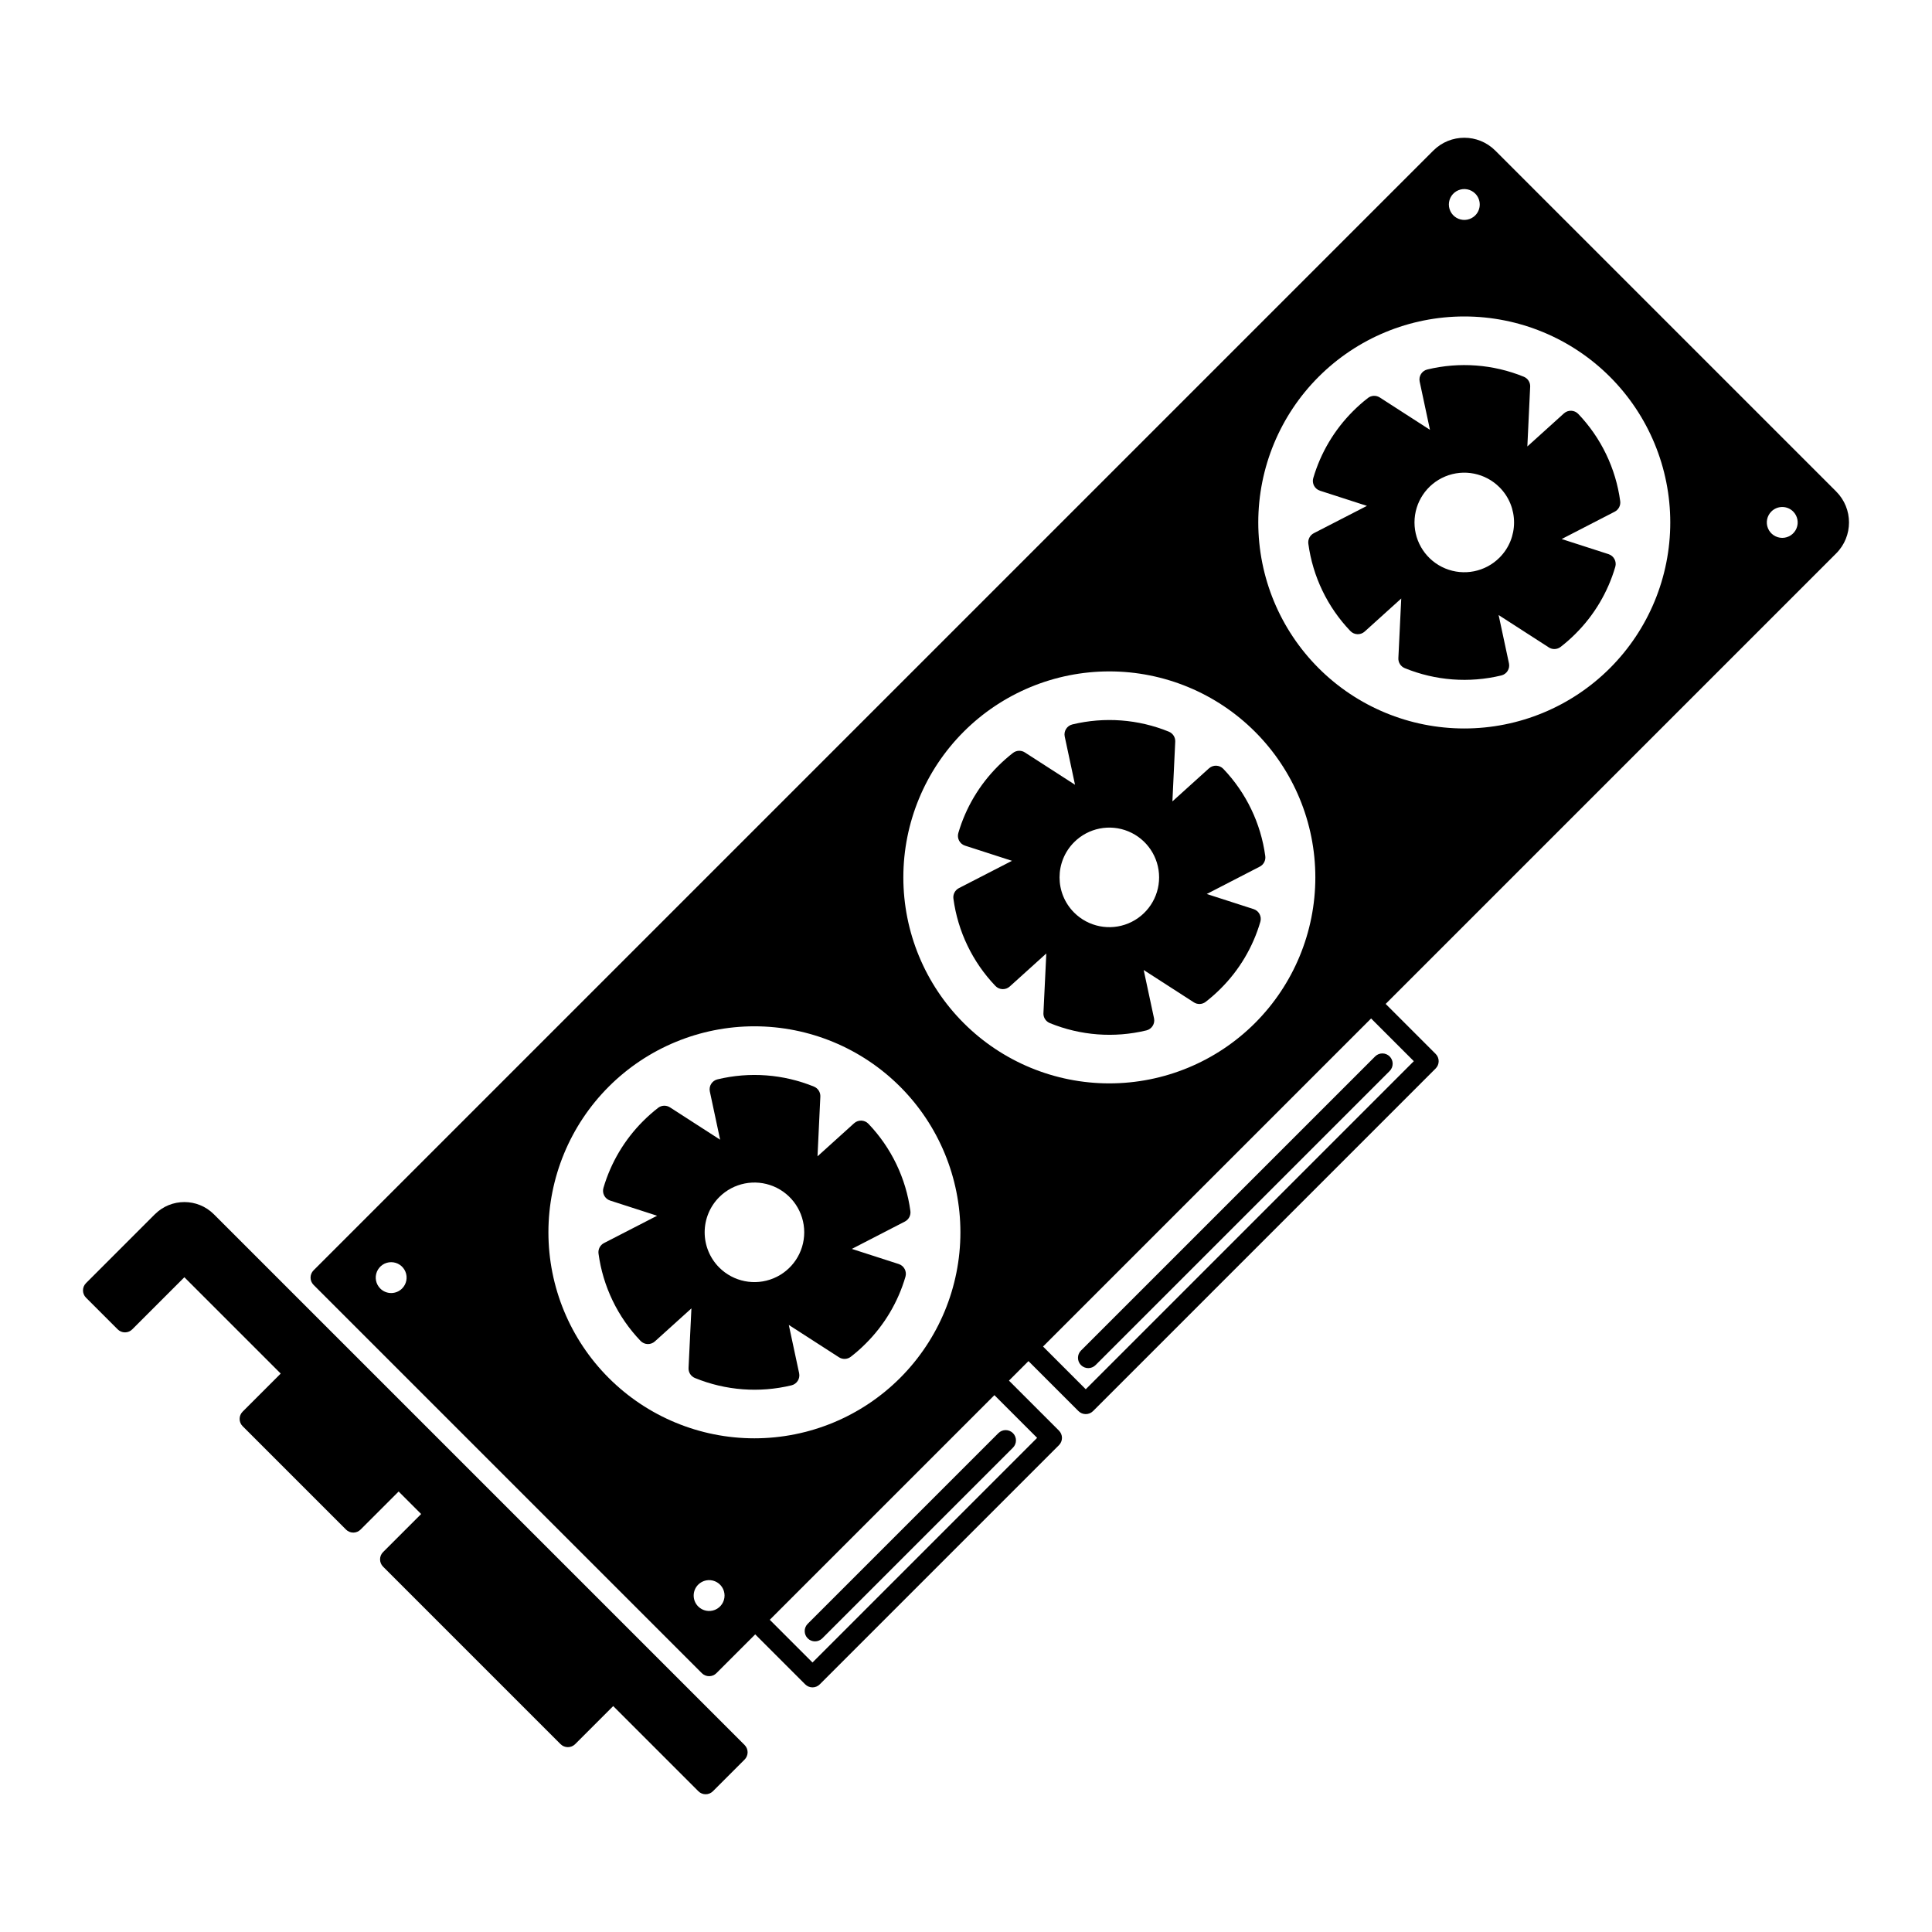
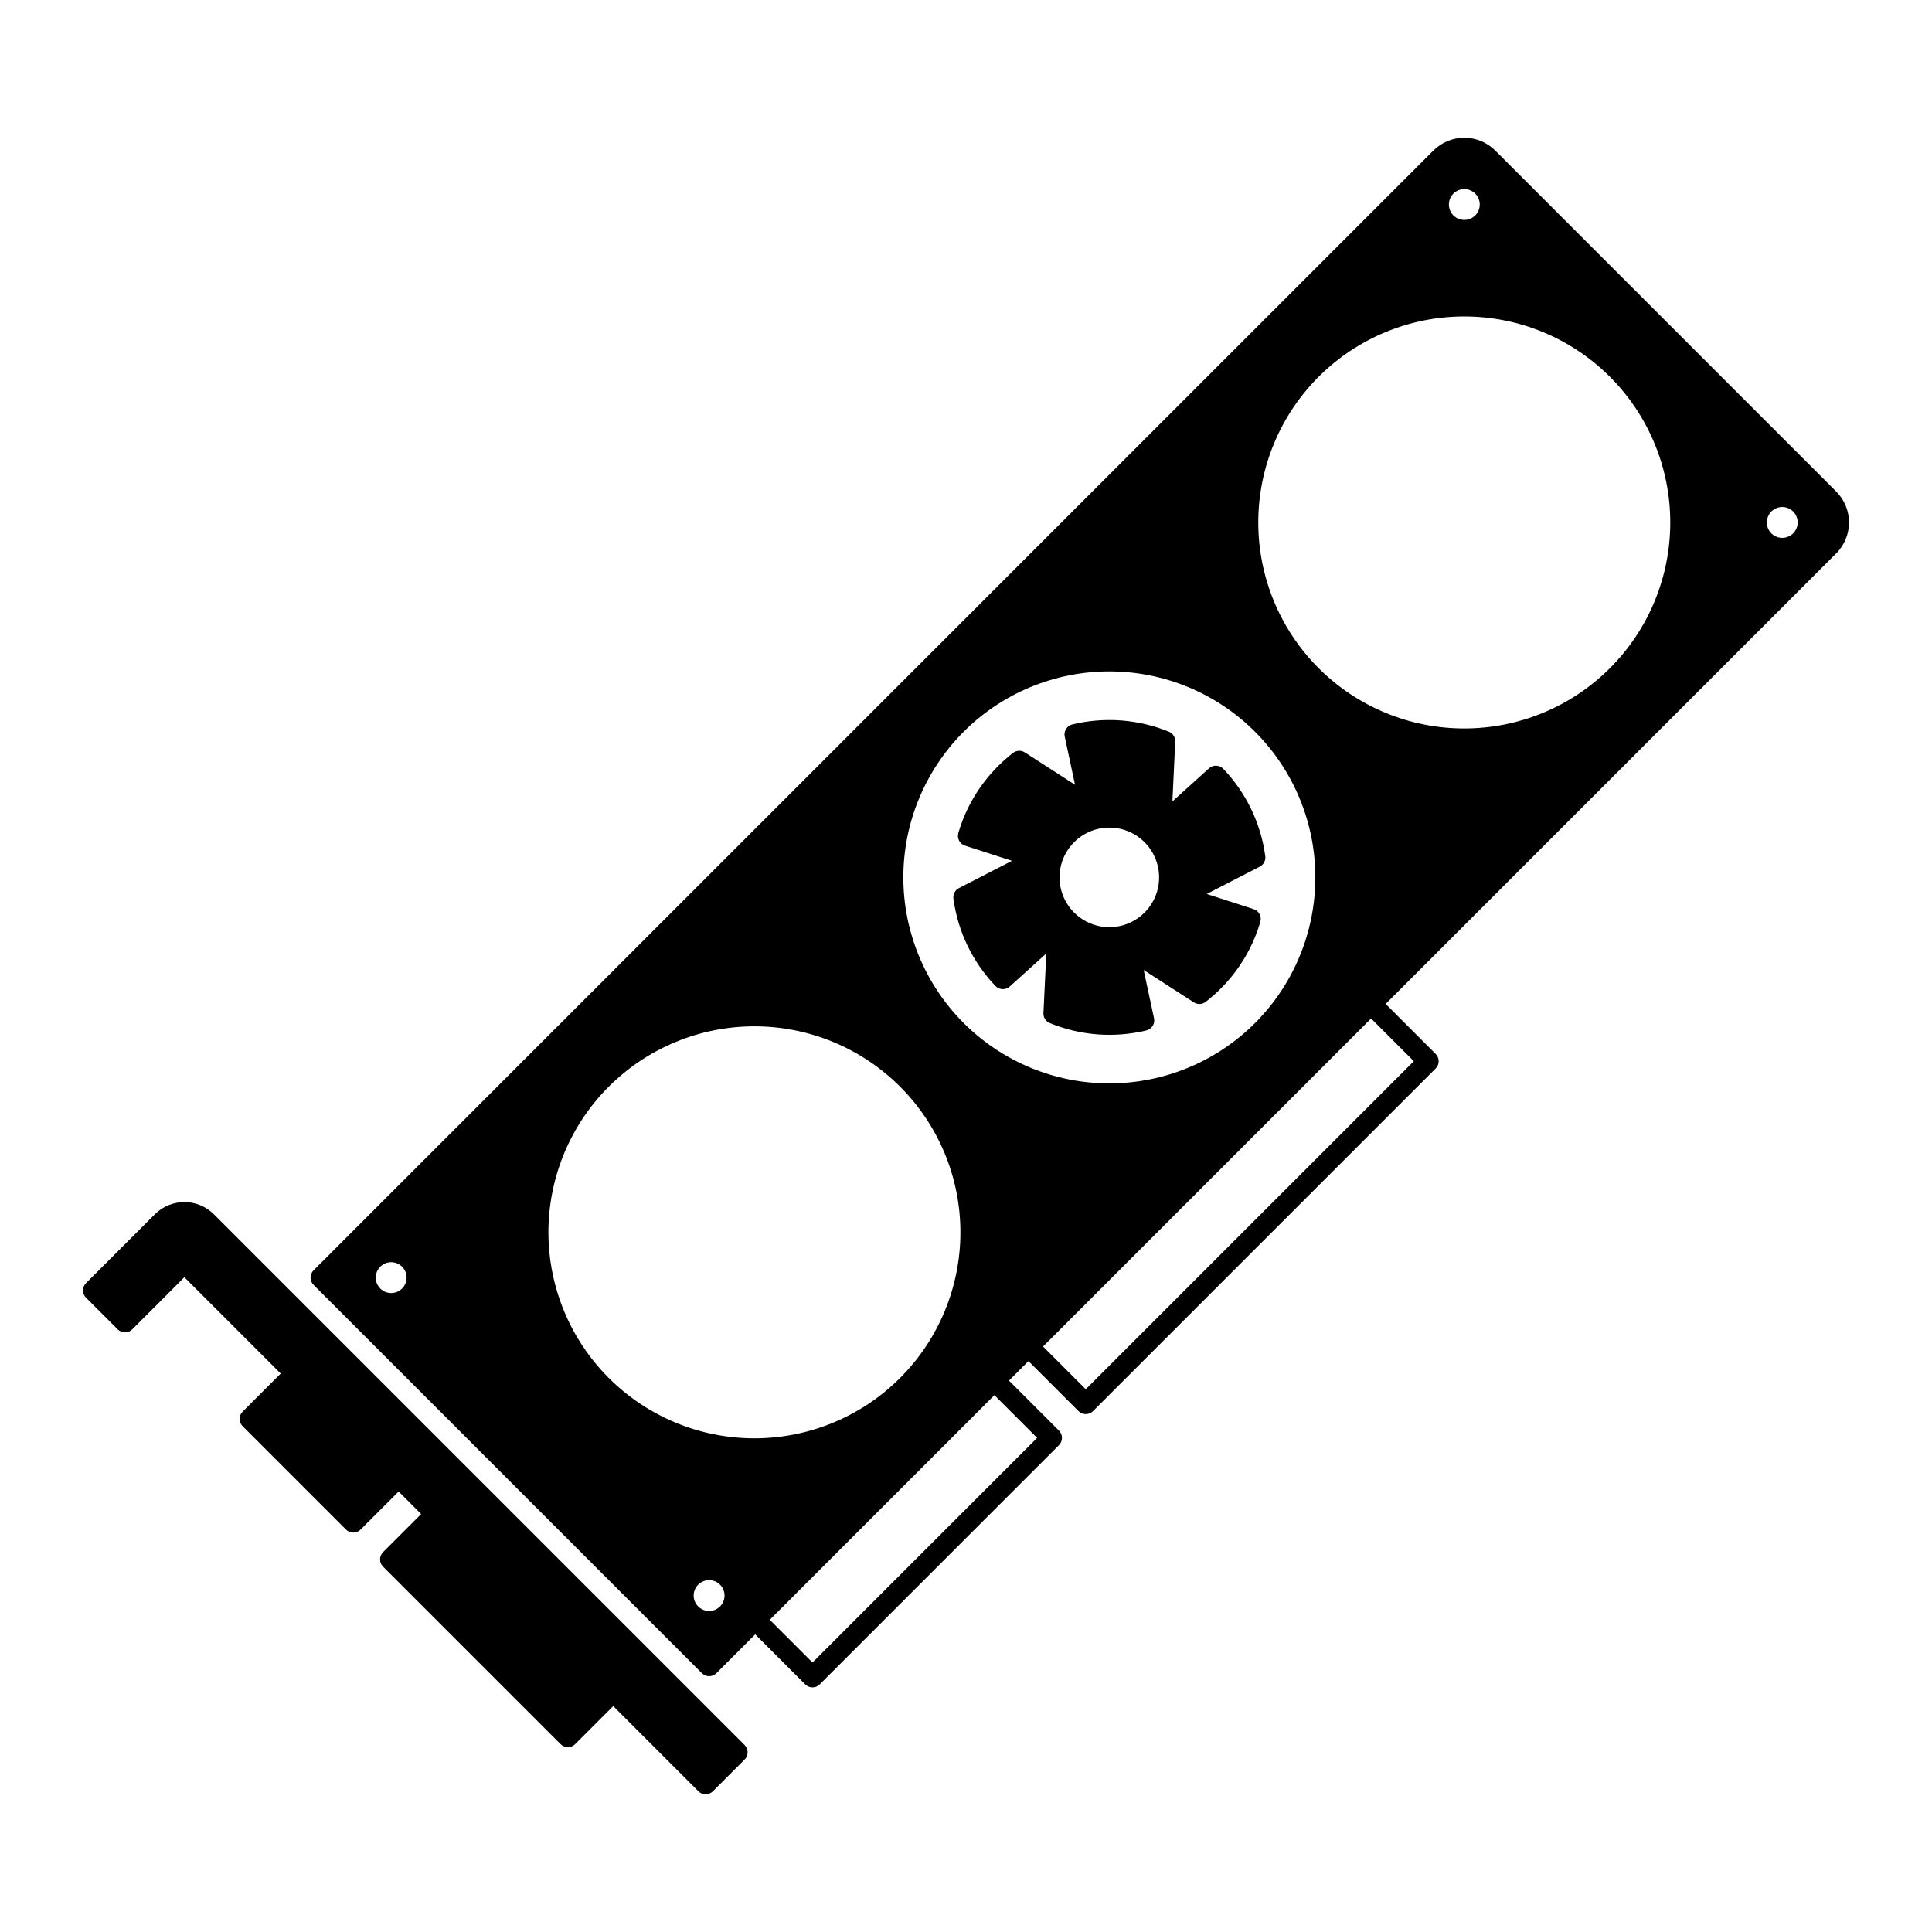
<svg xmlns="http://www.w3.org/2000/svg" fill="#000000" width="800px" height="800px" version="1.1" viewBox="144 144 512 512">
  <g>
    <path d="m523.85 183.9-296.75 296.75c-1.066 1.066-1.066 2.793 0 3.859l102.9 102.9c0.512 0.512 1.207 0.797 1.93 0.797 0.723 0 1.414-0.285 1.926-0.797l10.285-10.285 13.25 13.246c0.512 0.512 1.203 0.801 1.93 0.801 0.723 0 1.414-0.289 1.926-0.801l63.387-63.387c0.512-0.508 0.801-1.203 0.801-1.926s-0.289-1.418-0.801-1.93l-13.25-13.25 5.172-5.172 13.25 13.25h0.004c0.508 0.512 1.203 0.797 1.926 0.797s1.418-0.285 1.93-0.797l90.801-90.801c0.512-0.512 0.797-1.203 0.797-1.926 0-0.727-0.285-1.418-0.797-1.93l-13.25-13.25 119.39-119.39c4.531-4.531 4.531-11.875 0-16.41l-90.348-90.348c-4.531-4.527-11.879-4.527-16.41 0.004zm11.098 17.184h0.004c-1.172 1.172-2.93 1.52-4.461 0.887-1.527-0.629-2.527-2.121-2.527-3.777s0.996-3.148 2.527-3.781c1.527-0.633 3.289-0.281 4.457 0.887 1.598 1.598 1.598 4.188 0.004 5.785zm84.258 78.477v-0.004c1.172 1.172 1.52 2.93 0.887 4.461-0.633 1.527-2.125 2.523-3.777 2.523-1.656-0.004-3.148-1-3.781-2.527-0.633-1.527-0.281-3.289 0.891-4.457 1.598-1.598 4.188-1.594 5.781 0zm-48.555-35.703c10.238 10.238 15.988 24.125 15.988 38.602 0 14.48-5.75 28.367-15.988 38.605-10.238 10.238-24.125 15.988-38.602 15.988-14.48 0-28.367-5.75-38.605-15.988-10.238-10.238-15.988-24.125-15.988-38.605 0-14.477 5.75-28.363 15.988-38.602 10.238-10.238 24.125-15.992 38.605-15.992 14.477 0 28.363 5.754 38.602 15.992zm-241.62 320.09c1.172-1.172 2.93-1.523 4.461-0.887 1.527 0.633 2.523 2.125 2.523 3.777 0 1.656-0.996 3.148-2.523 3.781-1.531 0.633-3.289 0.281-4.461-0.887-1.598-1.598-1.598-4.188 0-5.785zm-84.258-78.473v-0.004c-1.172-1.168-1.52-2.93-0.887-4.457s2.125-2.523 3.777-2.523c1.656 0 3.148 0.996 3.781 2.523 0.633 1.527 0.285 3.289-0.887 4.457-1.598 1.598-4.188 1.598-5.785 0zm60.555 23.703c-10.242-10.234-15.992-24.121-15.992-38.602 0-14.477 5.75-28.363 15.988-38.602 10.238-10.238 24.125-15.992 38.602-15.992 14.48 0 28.367 5.75 38.605 15.988 10.238 10.238 15.988 24.125 15.988 38.605 0 14.477-5.75 28.363-15.988 38.602-10.238 10.238-24.125 15.988-38.602 15.992-14.48 0-28.363-5.754-38.602-15.992zm94.059-94.059c-10.238-10.238-15.992-24.121-15.992-38.602 0-14.477 5.754-28.363 15.988-38.602 10.238-10.238 24.125-15.988 38.602-15.988 14.48 0 28.367 5.75 38.602 15.988 10.238 10.238 15.992 24.121 15.992 38.602 0 14.477-5.75 28.363-15.988 38.602-10.238 10.238-24.125 15.988-38.602 15.988-14.48 0.004-28.363-5.75-38.602-15.988zm19.461 109.93-59.531 59.531-11.32-11.32 59.531-59.531zm99.828-99.824-86.941 86.941-11.32-11.32 86.941-86.941z" />
-     <path d="m370.34 441.68-9.691 8.758 0.75-15.824c0.055-1.152-0.621-2.215-1.691-2.652-8.109-3.305-17.051-3.977-25.566-1.922-1.438 0.344-2.34 1.773-2.027 3.219l2.727 12.773-13.297-8.574v0.004c-0.973-0.629-2.238-0.574-3.152 0.137-1.391 1.082-2.711 2.25-3.957 3.496-4.938 4.926-8.551 11.016-10.516 17.707-0.418 1.418 0.371 2.91 1.781 3.363l12.438 4.019-14.07 7.238c-1.027 0.531-1.609 1.648-1.457 2.789 1.172 8.695 5.07 16.793 11.133 23.133 1.02 1.074 2.707 1.137 3.805 0.141l9.684-8.75-0.762 15.793v0.004c-0.055 1.152 0.621 2.215 1.688 2.652 8.113 3.32 17.066 4 25.59 1.945 1.438-0.348 2.336-1.777 2.027-3.223l-2.738-12.785 13.293 8.57c0.973 0.629 2.234 0.57 3.148-0.141 1.383-1.074 2.699-2.234 3.938-3.477 4.957-4.926 8.582-11.027 10.539-17.734 0.406-1.418-0.383-2.902-1.785-3.356l-12.426-4.008 14.062-7.254c1.023-0.527 1.605-1.645 1.453-2.789-1.168-8.684-5.062-16.777-11.117-23.113-1.016-1.07-2.703-1.133-3.801-0.141zm-35.734 19.57c3.773-3.773 9.449-4.902 14.379-2.859 4.93 2.043 8.145 6.852 8.145 12.188s-3.215 10.148-8.145 12.188c-4.93 2.043-10.605 0.914-14.379-2.856-2.473-2.477-3.863-5.832-3.863-9.332s1.391-6.856 3.863-9.328z" />
    <path d="m464.39 347.62-9.691 8.758 0.75-15.824c0.055-1.152-0.621-2.215-1.691-2.652-8.109-3.305-17.055-3.977-25.566-1.922-1.438 0.344-2.34 1.773-2.027 3.219l2.727 12.77-13.297-8.57c-0.973-0.629-2.238-0.57-3.152 0.141-1.391 1.082-2.711 2.25-3.957 3.496-4.938 4.926-8.555 11.016-10.516 17.707-0.418 1.418 0.371 2.914 1.777 3.363l12.438 4.019-14.07 7.238h0.004c-1.027 0.527-1.609 1.645-1.457 2.789 1.172 8.695 5.07 16.793 11.133 23.133 1.02 1.074 2.707 1.137 3.801 0.145l9.688-8.754-0.762 15.797h-0.004c-0.055 1.152 0.621 2.215 1.691 2.652 8.113 3.32 17.066 4 25.59 1.945 1.438-0.348 2.34-1.777 2.027-3.223l-2.738-12.785 13.293 8.57h-0.004c0.973 0.629 2.238 0.574 3.152-0.141 1.383-1.074 2.699-2.238 3.941-3.477 4.953-4.926 8.578-11.027 10.535-17.738 0.41-1.414-0.379-2.898-1.781-3.352l-12.426-4.008 14.059-7.254c1.023-0.527 1.605-1.645 1.453-2.785-1.172-8.688-5.062-16.777-11.113-23.117-1.02-1.07-2.707-1.133-3.805-0.141zm-35.734 19.566c3.773-3.773 9.449-4.902 14.379-2.859 4.926 2.043 8.141 6.852 8.141 12.188s-3.215 10.145-8.141 12.188c-4.93 2.043-10.605 0.914-14.379-2.859-5.152-5.152-5.152-13.504 0-18.656z" />
-     <path d="m492.03 270.68c-0.418 1.418 0.371 2.91 1.781 3.363l12.438 4.019-14.07 7.238c-1.027 0.527-1.609 1.645-1.457 2.789 1.172 8.695 5.07 16.793 11.133 23.133 1.02 1.074 2.707 1.137 3.805 0.141l9.684-8.754-0.762 15.797v0.004c-0.059 1.152 0.621 2.215 1.688 2.652 8.113 3.32 17.066 4 25.59 1.941 1.438-0.344 2.34-1.773 2.027-3.223l-2.738-12.785 13.293 8.57v0.004c0.973 0.629 2.234 0.57 3.148-0.141 1.387-1.074 2.699-2.238 3.941-3.477 4.953-4.93 8.578-11.031 10.535-17.738 0.41-1.414-0.379-2.898-1.781-3.356l-12.426-4.008 14.059-7.25c1.023-0.527 1.605-1.645 1.453-2.789-1.172-8.684-5.062-16.773-11.113-23.113-1.02-1.07-2.707-1.133-3.805-0.141l-9.691 8.758 0.746-15.824h0.004c0.055-1.152-0.621-2.215-1.691-2.652-8.109-3.305-17.055-3.977-25.566-1.922-1.438 0.344-2.34 1.773-2.027 3.219l2.727 12.77-13.297-8.57c-0.973-0.629-2.238-0.574-3.152 0.141-1.391 1.082-2.711 2.246-3.953 3.496-4.938 4.926-8.555 11.016-10.52 17.707zm49.344 21.105h0.004c-3.773 3.773-9.449 4.902-14.379 2.859-4.93-2.043-8.145-6.856-8.145-12.191 0-5.336 3.219-10.145 8.148-12.188 4.93-2.039 10.602-0.91 14.375 2.863 5.152 5.152 5.152 13.504 0 18.656z" />
    <path d="m185.04 465.79-2.508 2.508-15.738 15.742c-1.066 1.066-1.066 2.793 0 3.859l8.398 8.398-0.004-0.004c0.512 0.512 1.207 0.801 1.93 0.801 0.723 0 1.418-0.289 1.926-0.801l13.812-13.812 25.531 25.531-10.086 10.086c-1.066 1.066-1.066 2.793 0 3.859l27.398 27.398-0.004-0.004c0.512 0.512 1.207 0.801 1.93 0.801s1.418-0.289 1.93-0.801l10.086-10.086 5.965 5.965-10.09 10.086c-1.062 1.066-1.062 2.793 0 3.859l47.039 47.039h0.004c0.512 0.512 1.203 0.797 1.93 0.797 0.723 0 1.414-0.285 1.926-0.797l10.09-10.09 22.57 22.57h-0.004c0.512 0.512 1.207 0.801 1.93 0.801s1.418-0.289 1.93-0.801l8.398-8.398-0.004 0.004c0.512-0.512 0.801-1.207 0.801-1.93s-0.289-1.418-0.801-1.93l-140.65-140.65c-4.316-4.312-11.312-4.312-15.633 0z" />
-     <path d="m361.91 578.18 50.531-50.531c1.066-1.066 1.066-2.793 0-3.856-1.066-1.066-2.793-1.066-3.856 0l-50.531 50.531h-0.004c-1.062 1.066-1.062 2.793 0 3.856 1.066 1.066 2.793 1.066 3.859 0z" />
-     <path d="m434.33 505.77 77.945-77.945c1.062-1.062 1.062-2.793 0-3.856-1.066-1.066-2.793-1.066-3.856 0l-77.945 77.941c-1.062 1.066-1.062 2.793 0 3.859 1.066 1.062 2.793 1.062 3.856 0z" />
  </g>
</svg>